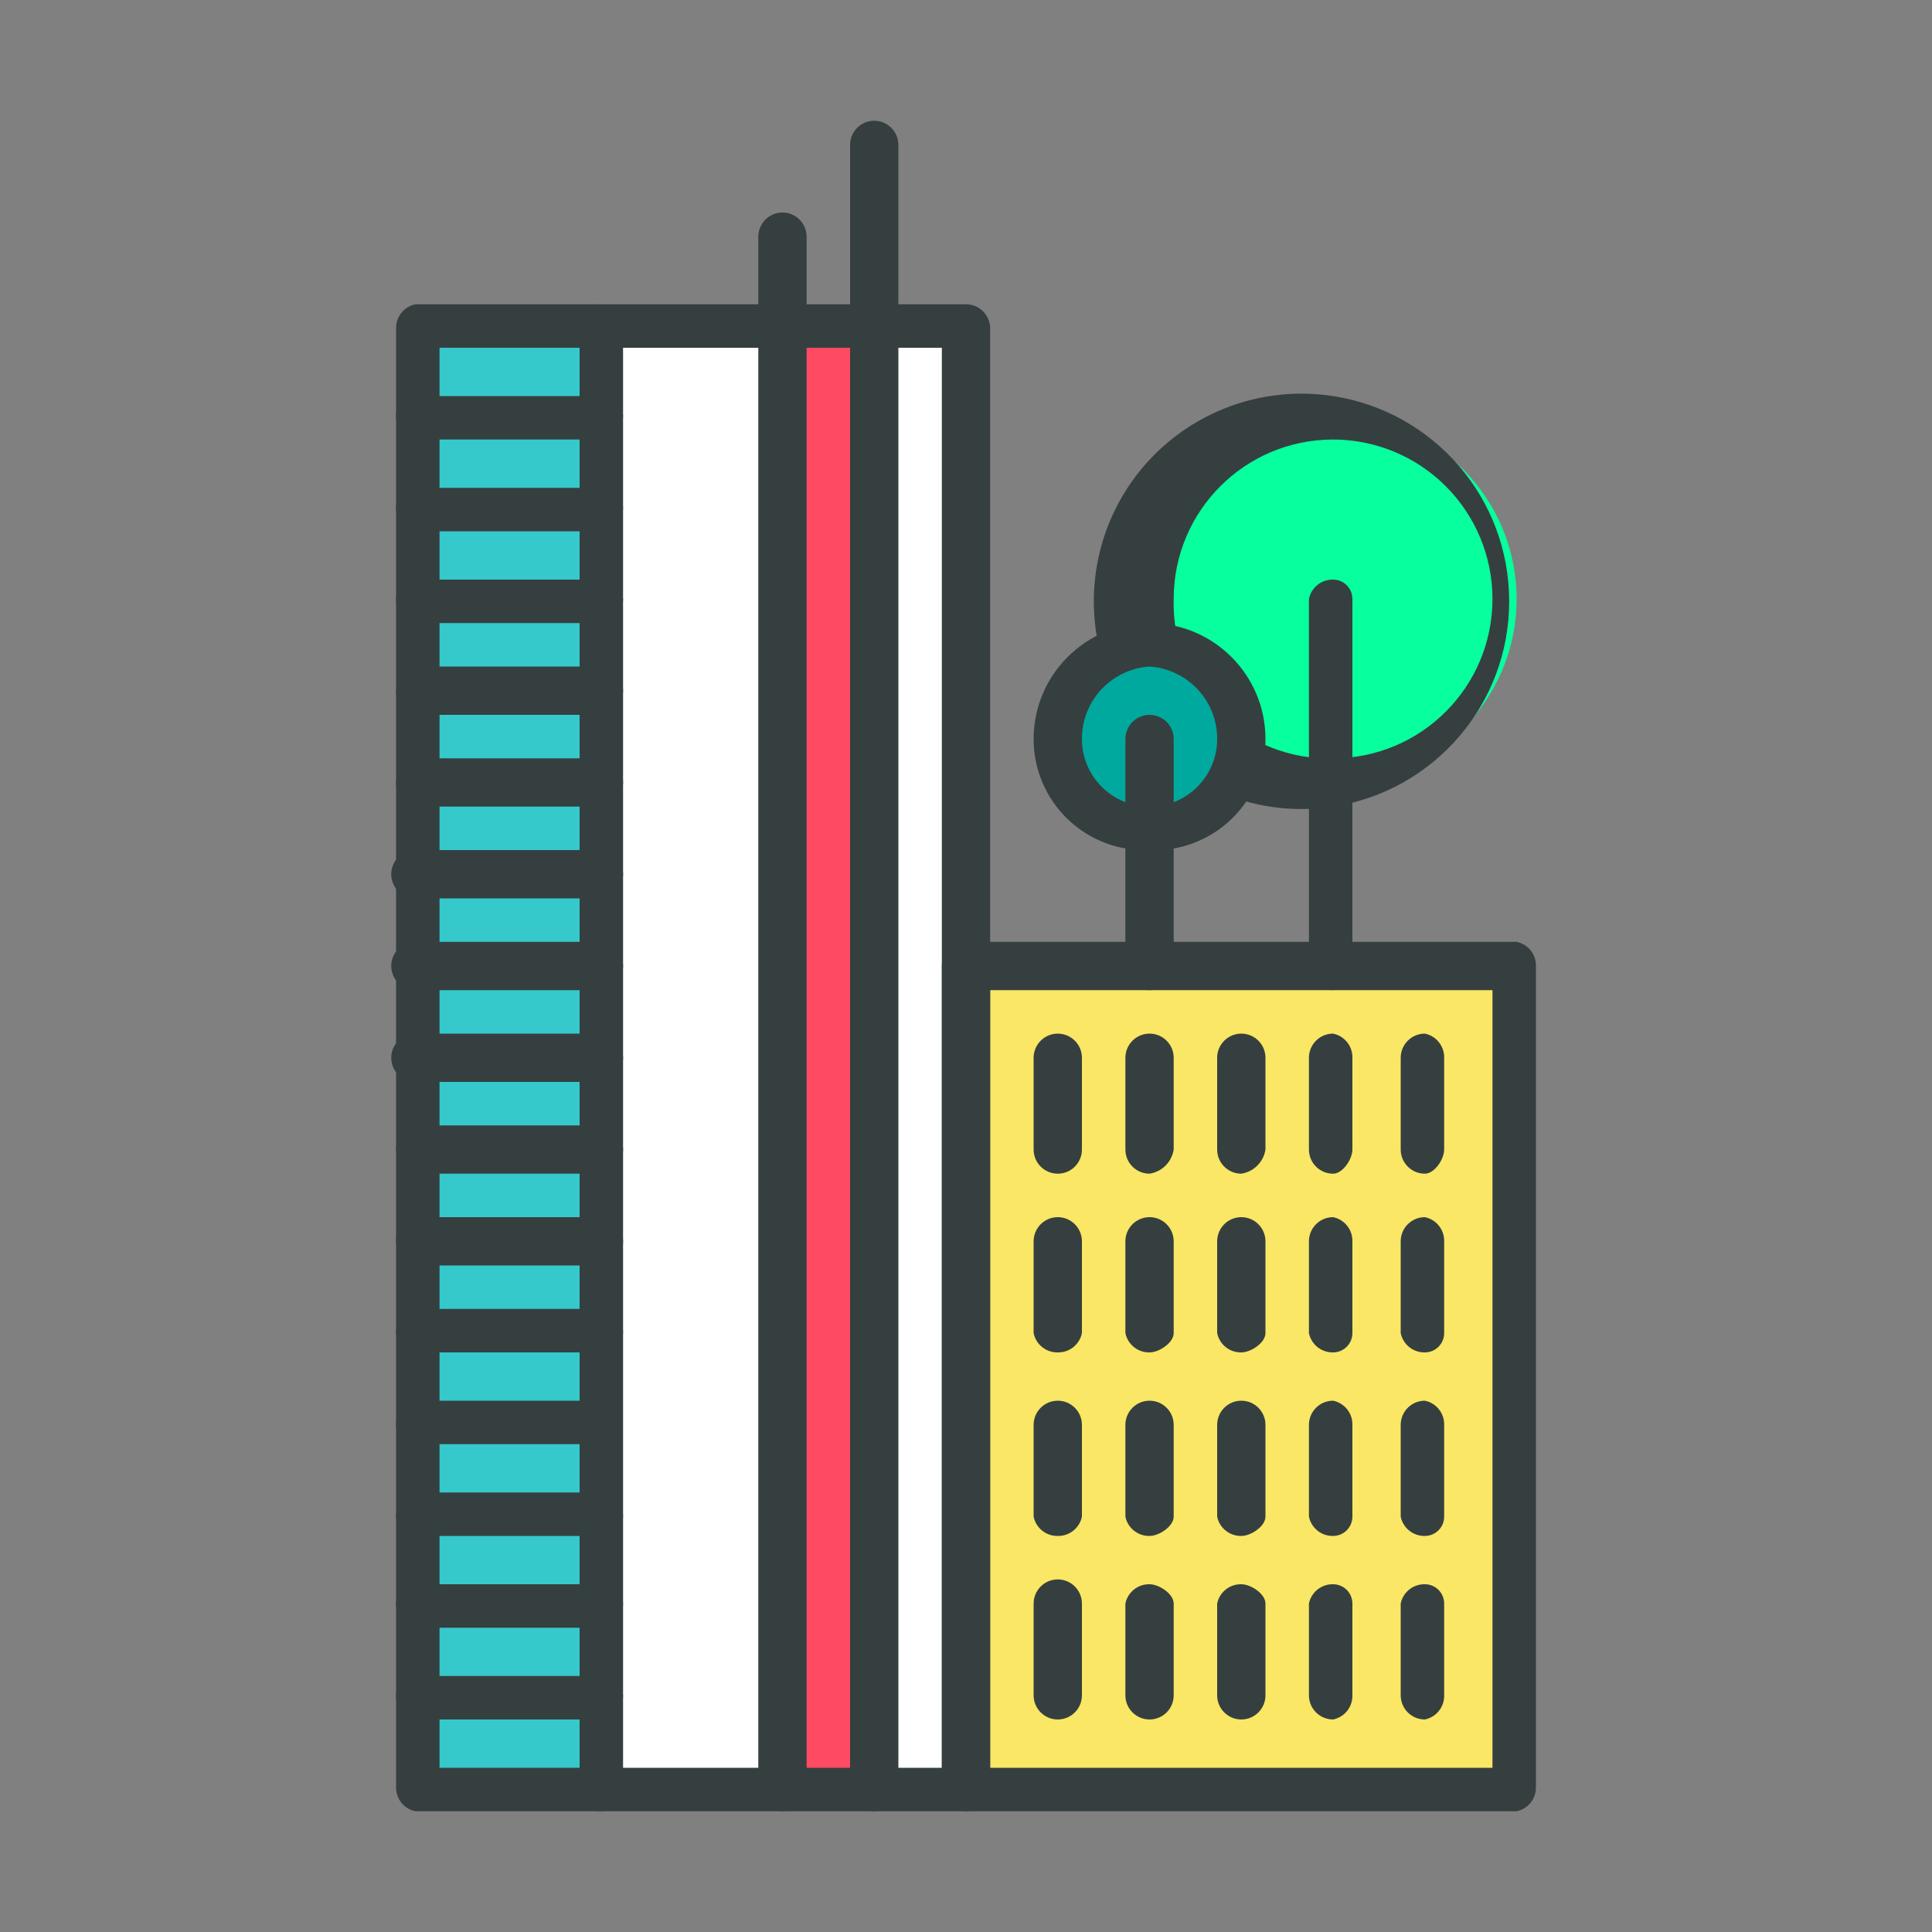
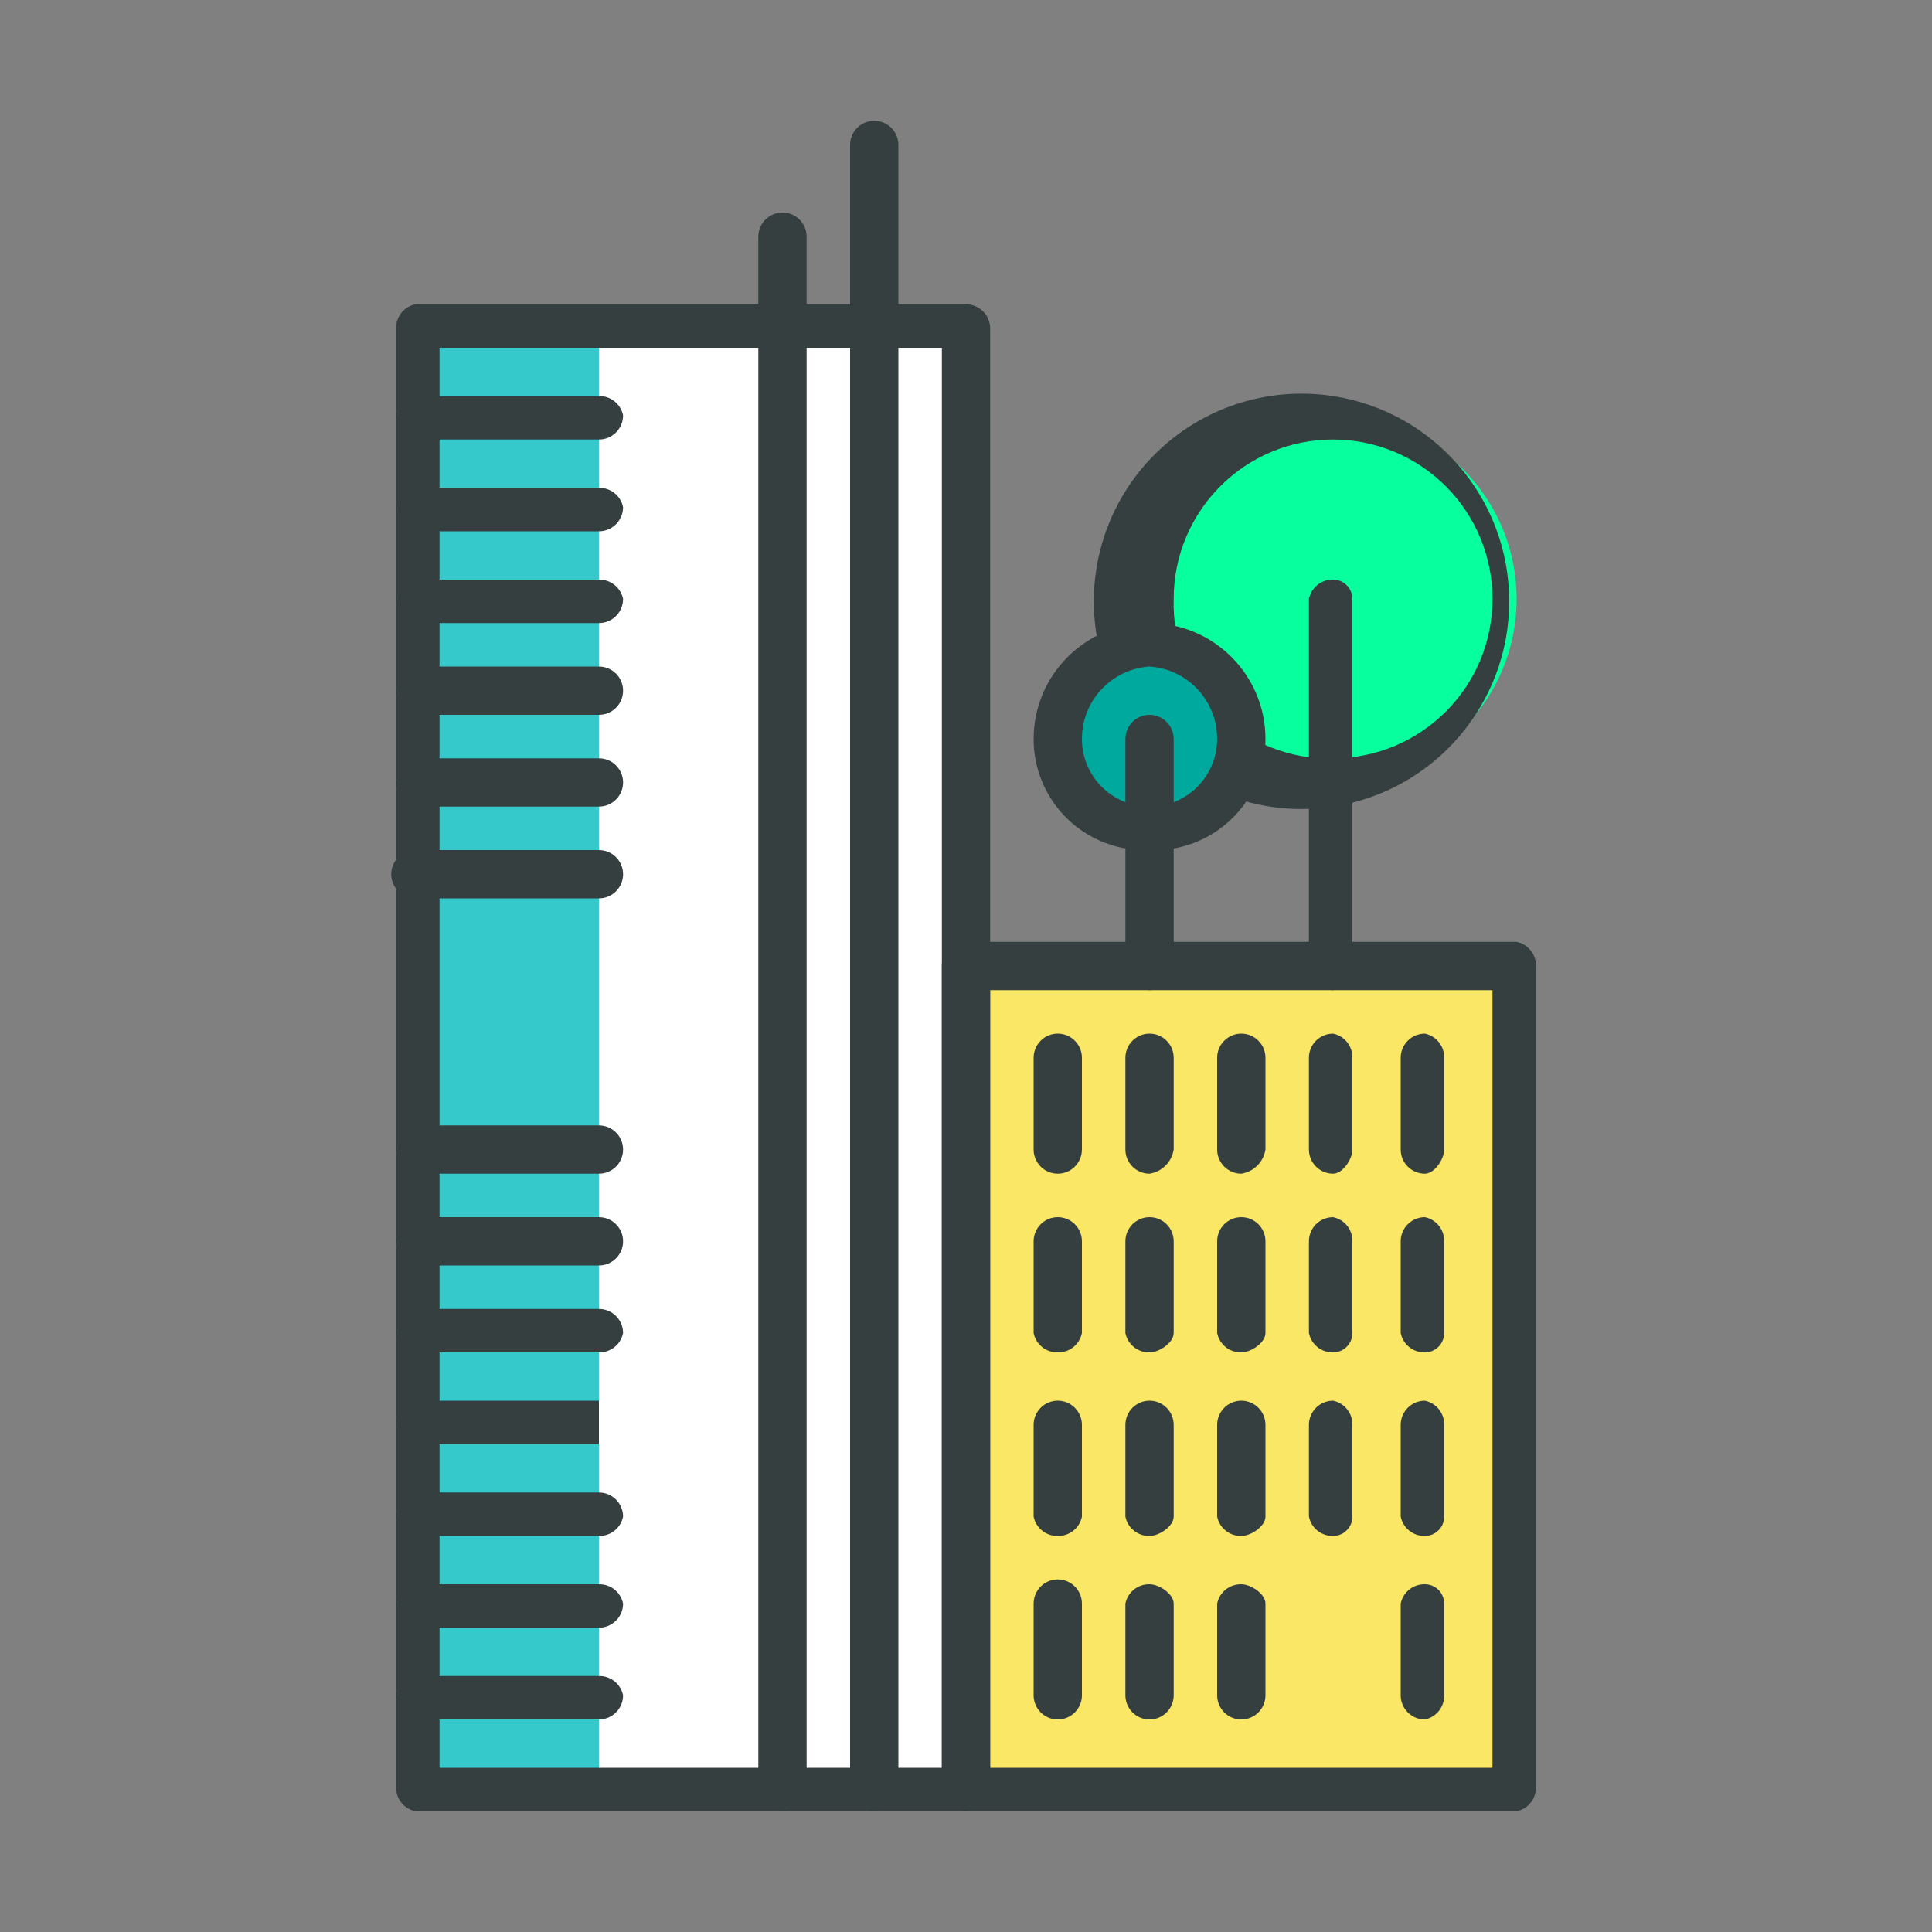
<svg xmlns="http://www.w3.org/2000/svg" width="40px" height="40px" viewBox="0 0 40 40" version="1.1">
  <rect x="0" y="0" width="40" height="40" fill="#808080" stroke="none" />
  <title>infraestructuras</title>
  <desc>Created with Sketch.</desc>
  <g id="infraestructuras" stroke="none" stroke-width="1" fill="none" fill-rule="evenodd">
    <g id="Nuevos_Iconos_Iberdrola-10" transform="translate(8, 2)" fill-rule="nonzero">
      <rect id="Rectangle" fill="#FFFFFF" x="4.4" y="4.8" width="7.6" height="30.28" />
-       <rect id="Rectangle" fill="#FF4A63" x="8.2" y="4.7" width="1.8" height="30.27" />
      <rect id="Rectangle" fill="#F9E765" x="12.1" y="17.7" width="11.1" height="17.13" />
      <rect id="Rectangle" fill="#35C9CB" x="0.6" y="4.8" width="3.8" height="30.28" />
      <path d="M23.4,10.4 C23.4,12.499 21.699,14.2 19.6,14.2 C17.501,14.2 15.8,12.499 15.8,10.4 C15.8,8.301 17.501,6.6 19.6,6.6 C20.608,6.6 21.574,7 22.287,7.713 C23,8.426 23.4,9.392 23.4,10.4 L23.4,10.4 Z" id="Path" fill="#07FF9D" />
      <path d="M19.6,18.5 C19.324,18.5 19.1,18.276 19.1,18 L19.1,10.4 C19.148,10.163 19.359,9.995 19.6,10 C19.821,10 20,10.179 20,10.4 L20,18 C20.005,18.241 19.837,18.452 19.6,18.5 Z" id="Path" fill="#363F40" />
      <path d="M19.6,14.7 C17.926,14.958 16.257,14.208 15.336,12.787 C14.416,11.365 14.416,9.535 15.336,8.113 C16.257,6.692 17.926,5.942 19.6,6.2 C21.698,6.523 23.246,8.328 23.246,10.45 C23.246,12.572 21.698,14.377 19.6,14.7 L19.6,14.7 Z M19.6,7.1 C17.777,7.1 16.3,8.577 16.3,10.4 C16.272,11.284 16.611,12.139 17.236,12.764 C17.861,13.389 18.716,13.728 19.6,13.7 C21.423,13.7 22.9,12.223 22.9,10.4 C22.9,9.525 22.552,8.685 21.933,8.067 C21.315,7.448 20.475,7.1 19.6,7.1 L19.6,7.1 Z" id="Shape" fill="#363F40" />
      <path d="M17.7,13.3 C17.65,14.328 16.828,15.15 15.8,15.2 C14.751,15.2 13.9,14.349 13.9,13.3 C13.871,12.788 14.061,12.287 14.424,11.924 C14.787,11.561 15.288,11.371 15.8,11.4 C16.849,11.4 17.7,12.251 17.7,13.3 L17.7,13.3 Z" id="Path" fill="#00A99D" />
      <path d="M12,35.5 L0.6,35.5 C0.363,35.452 0.195,35.241 0.2,35 L0.2,4.8 C0.195,4.559 0.363,4.348 0.6,4.3 L12,4.3 C12.276,4.3 12.5,4.524 12.5,4.8 L12.5,35 C12.5,35.276 12.276,35.5 12,35.5 Z M1.1,34.6 L11.5,34.6 L11.5,5.2 L1.1,5.2 L1.1,34.6 Z" id="Shape" fill="#363F40" />
      <path d="M15.8,18.5 C15.524,18.5 15.3,18.276 15.3,18 L15.3,13.3 C15.3,13.024 15.524,12.8 15.8,12.8 C16.076,12.8 16.3,13.024 16.3,13.3 L16.3,18 C16.3,18.276 16.076,18.5 15.8,18.5 Z" id="Path" fill="#363F40" />
      <path d="M15.8,15.6 C15.173,15.627 14.562,15.397 14.109,14.963 C13.655,14.528 13.399,13.928 13.4,13.3 C13.4,11.975 14.475,10.9 15.8,10.9 C17.125,10.9 18.2,11.975 18.2,13.3 C18.201,13.928 17.945,14.528 17.491,14.963 C17.038,15.397 16.427,15.627 15.8,15.6 Z M15.8,11.8 C15.011,11.853 14.398,12.509 14.4,13.3 C14.4,14.073 15.027,14.7 15.8,14.7 C16.573,14.7 17.2,14.073 17.2,13.3 C17.202,12.509 16.589,11.853 15.8,11.8 L15.8,11.8 Z" id="Shape" fill="#363F40" />
      <path d="M13.9,22.3 C13.624,22.3 13.4,22.076 13.4,21.8 L13.4,19.9 C13.4,19.624 13.624,19.4 13.9,19.4 C14.176,19.4 14.4,19.624 14.4,19.9 L14.4,21.8 C14.4,22.076 14.176,22.3 13.9,22.3 L13.9,22.3 Z" id="Path" fill="#363F40" />
      <path d="M15.8,22.3 C15.524,22.3 15.3,22.076 15.3,21.8 L15.3,19.9 C15.3,19.624 15.524,19.4 15.8,19.4 C16.076,19.4 16.3,19.624 16.3,19.9 L16.3,21.8 C16.26,22.058 16.058,22.26 15.8,22.3 Z" id="Path" fill="#363F40" />
      <path d="M17.7,22.3 C17.424,22.3 17.2,22.076 17.2,21.8 L17.2,19.9 C17.2,19.624 17.424,19.4 17.7,19.4 C17.976,19.4 18.2,19.624 18.2,19.9 L18.2,21.8 C18.16,22.058 17.958,22.26 17.7,22.3 Z" id="Path" fill="#363F40" />
      <path d="M19.6,22.3 C19.324,22.3 19.1,22.076 19.1,21.8 L19.1,19.9 C19.1,19.624 19.324,19.4 19.6,19.4 C19.837,19.448 20.005,19.659 20,19.9 L20,21.8 C20,22 19.8,22.3 19.6,22.3 Z" id="Path" fill="#363F40" />
      <path d="M21.5,22.3 C21.224,22.3 21,22.076 21,21.8 L21,19.9 C21,19.624 21.224,19.4 21.5,19.4 C21.737,19.448 21.905,19.659 21.9,19.9 L21.9,21.8 C21.9,22 21.7,22.3 21.5,22.3 Z" id="Path" fill="#363F40" />
      <path d="M23.4,35.5 L12,35.5 C11.724,35.5 11.5,35.276 11.5,35 L11.5,18 C11.5,17.724 11.724,17.5 12,17.5 L23.4,17.5 C23.637,17.548 23.805,17.759 23.8,18 L23.8,35 C23.805,35.241 23.637,35.452 23.4,35.5 Z M22.9,34.6 L22.9,18.5 L12.5,18.5 L12.5,34.6" id="Shape" fill="#363F40" />
      <path d="M13.9,26 C13.659,26.005 13.448,25.837 13.4,25.6 L13.4,23.7 C13.4,23.424 13.624,23.2 13.9,23.2 C14.176,23.2 14.4,23.424 14.4,23.7 L14.4,25.6 C14.352,25.837 14.141,26.005 13.9,26 L13.9,26 Z" id="Path" fill="#363F40" />
      <path d="M15.8,26 C15.559,26.005 15.348,25.837 15.3,25.6 L15.3,23.7 C15.3,23.424 15.524,23.2 15.8,23.2 C16.076,23.2 16.3,23.424 16.3,23.7 L16.3,25.6 C16.3,25.8 16,26 15.8,26 Z" id="Path" fill="#363F40" />
      <path d="M17.7,26 C17.459,26.005 17.248,25.837 17.2,25.6 L17.2,23.7 C17.2,23.424 17.424,23.2 17.7,23.2 C17.976,23.2 18.2,23.424 18.2,23.7 L18.2,25.6 C18.2,25.8 17.9,26 17.7,26 Z" id="Path" fill="#363F40" />
      <path d="M19.6,26 C19.359,26.005 19.148,25.837 19.1,25.6 L19.1,23.7 C19.1,23.424 19.324,23.2 19.6,23.2 C19.837,23.248 20.005,23.459 20,23.7 L20,25.6 C20,25.821 19.821,26 19.6,26 Z" id="Path" fill="#363F40" />
      <path d="M21.5,26 C21.259,26.005 21.048,25.837 21,25.6 L21,23.7 C21,23.424 21.224,23.2 21.5,23.2 C21.737,23.248 21.905,23.459 21.9,23.7 L21.9,25.6 C21.9,25.821 21.721,26 21.5,26 Z" id="Path" fill="#363F40" />
      <path d="M13.9,29.8 C13.659,29.805 13.448,29.637 13.4,29.4 L13.4,27.5 C13.4,27.224 13.624,27 13.9,27 C14.176,27 14.4,27.224 14.4,27.5 L14.4,29.4 C14.352,29.637 14.141,29.805 13.9,29.8 Z" id="Path" fill="#363F40" />
      <path d="M15.8,29.8 C15.559,29.805 15.348,29.637 15.3,29.4 L15.3,27.5 C15.3,27.224 15.524,27 15.8,27 C16.076,27 16.3,27.224 16.3,27.5 L16.3,29.4 C16.3,29.6 16,29.8 15.8,29.8 Z" id="Path" fill="#363F40" />
      <path d="M17.7,29.8 C17.459,29.805 17.248,29.637 17.2,29.4 L17.2,27.5 C17.2,27.224 17.424,27 17.7,27 C17.976,27 18.2,27.224 18.2,27.5 L18.2,29.4 C18.2,29.6 17.9,29.8 17.7,29.8 Z" id="Path" fill="#363F40" />
      <path d="M19.6,29.8 C19.359,29.805 19.148,29.637 19.1,29.4 L19.1,27.5 C19.1,27.224 19.324,27 19.6,27 C19.837,27.048 20.005,27.259 20,27.5 L20,29.4 C20,29.621 19.821,29.8 19.6,29.8 Z" id="Path" fill="#363F40" />
      <path d="M21.5,29.8 C21.259,29.805 21.048,29.637 21,29.4 L21,27.5 C21,27.224 21.224,27 21.5,27 C21.737,27.048 21.905,27.259 21.9,27.5 L21.9,29.4 C21.9,29.621 21.721,29.8 21.5,29.8 Z" id="Path" fill="#363F40" />
      <path d="M13.9,33.6 C13.624,33.6 13.4,33.376 13.4,33.1 L13.4,31.2 C13.4,30.924 13.624,30.7 13.9,30.7 C14.176,30.7 14.4,30.924 14.4,31.2 L14.4,33.1 C14.4,33.376 14.176,33.6 13.9,33.6 Z" id="Path" fill="#363F40" />
      <path d="M15.8,33.6 C15.524,33.6 15.3,33.376 15.3,33.1 L15.3,31.2 C15.348,30.963 15.559,30.795 15.8,30.8 C16,30.8 16.3,31 16.3,31.2 L16.3,33.1 C16.3,33.376 16.076,33.6 15.8,33.6 L15.8,33.6 Z" id="Path" fill="#363F40" />
      <path d="M17.7,33.6 C17.424,33.6 17.2,33.376 17.2,33.1 L17.2,31.2 C17.248,30.963 17.459,30.795 17.7,30.8 C17.9,30.8 18.2,31 18.2,31.2 L18.2,33.1 C18.2,33.376 17.976,33.6 17.7,33.6 L17.7,33.6 Z" id="Path" fill="#363F40" />
-       <path d="M19.6,33.6 C19.324,33.6 19.1,33.376 19.1,33.1 L19.1,31.2 C19.148,30.963 19.359,30.795 19.6,30.8 C19.821,30.8 20,30.979 20,31.2 L20,33.1 C20.005,33.341 19.837,33.552 19.6,33.6 Z" id="Path" fill="#363F40" />
      <path d="M21.5,33.6 C21.224,33.6 21,33.376 21,33.1 L21,31.2 C21.048,30.963 21.259,30.795 21.5,30.8 C21.721,30.8 21.9,30.979 21.9,31.2 L21.9,33.1 C21.905,33.341 21.737,33.552 21.5,33.6 Z" id="Path" fill="#363F40" />
-       <path d="M4.4,35.5 C4.163,35.452 3.995,35.241 4,35 L4,4.8 C3.995,4.559 4.163,4.348 4.4,4.3 C4.676,4.3 4.9,4.524 4.9,4.8 L4.9,35 C4.9,35.276 4.676,35.5 4.4,35.5 Z" id="Path" fill="#363F40" />
      <path d="M4.4,33.6 L0.6,33.6 C0.363,33.552 0.195,33.341 0.2,33.1 C0.2,32.879 0.379,32.7 0.6,32.7 L4.4,32.7 C4.641,32.695 4.852,32.863 4.9,33.1 C4.9,33.376 4.676,33.6 4.4,33.6 Z" id="Path" fill="#363F40" />
      <path d="M4.4,31.7 L0.6,31.7 C0.363,31.652 0.195,31.441 0.2,31.2 C0.2,30.979 0.379,30.8 0.6,30.8 L4.4,30.8 C4.641,30.795 4.852,30.963 4.9,31.2 C4.9,31.476 4.676,31.7 4.4,31.7 Z" id="Path" fill="#363F40" />
      <path d="M4.4,29.8 L0.6,29.8 C0.379,29.8 0.2,29.621 0.2,29.4 C0.195,29.159 0.363,28.948 0.6,28.9 L4.4,28.9 C4.676,28.9 4.9,29.124 4.9,29.4 C4.852,29.637 4.641,29.805 4.4,29.8 Z" id="Path" fill="#363F40" />
      <path d="M4.4,27.9 L0.6,27.9 C0.379,27.9 0.2,27.721 0.2,27.5 C0.195,27.259 0.363,27.048 0.6,27 L4.4,27" id="Path" fill="#363F40" />
      <path d="M4.4,26 L0.6,26 C0.379,26 0.2,25.821 0.2,25.6 C0.195,25.359 0.363,25.148 0.6,25.1 L4.4,25.1 C4.676,25.1 4.9,25.324 4.9,25.6 C4.852,25.837 4.641,26.005 4.4,26 Z" id="Path" fill="#363F40" />
      <path d="M4.4,24.2 L0.6,24.2 C0.4,24.2 0.2,23.9 0.2,23.7 C0.195,23.459 0.363,23.248 0.6,23.2 L4.4,23.2 C4.676,23.2 4.9,23.424 4.9,23.7 C4.9,23.976 4.676,24.2 4.4,24.2 Z" id="Path" fill="#363F40" />
      <path d="M4.4,22.3 L0.6,22.3 C0.4,22.3 0.2,22 0.2,21.8 C0.195,21.559 0.363,21.348 0.6,21.3 L4.4,21.3 C4.676,21.3 4.9,21.524 4.9,21.8 C4.9,22.076 4.676,22.3 4.4,22.3 Z" id="Path" fill="#363F40" />
-       <path d="M4.4,20.4 L0.6,20.4 C0.324,20.4 0.1,20.176 0.1,19.9 C0.1,19.624 0.324,19.4 0.6,19.4 L4.4,19.4 C4.676,19.4 4.9,19.624 4.9,19.9 C4.9,20.176 4.676,20.4 4.4,20.4 L4.4,20.4 Z" id="Path" fill="#363F40" />
-       <path d="M4.4,18.5 L0.6,18.5 C0.324,18.5 0.1,18.276 0.1,18 C0.1,17.724 0.324,17.5 0.6,17.5 L4.4,17.5 C4.676,17.5 4.9,17.724 4.9,18 C4.9,18.276 4.676,18.5 4.4,18.5 L4.4,18.5 Z" id="Path" fill="#363F40" />
      <path d="M4.4,16.6 L0.6,16.6 C0.324,16.6 0.1,16.376 0.1,16.1 C0.1,15.824 0.324,15.6 0.6,15.6 L4.4,15.6 C4.676,15.6 4.9,15.824 4.9,16.1 C4.9,16.376 4.676,16.6 4.4,16.6 L4.4,16.6 Z" id="Path" fill="#363F40" />
      <path d="M4.4,14.7 L0.6,14.7 C0.363,14.652 0.195,14.441 0.2,14.2 C0.2,14 0.4,13.7 0.6,13.7 L4.4,13.7 C4.676,13.7 4.9,13.924 4.9,14.2 C4.9,14.476 4.676,14.7 4.4,14.7 Z" id="Path" fill="#363F40" />
      <path d="M4.4,12.8 L0.6,12.8 C0.363,12.752 0.195,12.541 0.2,12.3 C0.2,12.1 0.4,11.8 0.6,11.8 L4.4,11.8 C4.676,11.8 4.9,12.024 4.9,12.3 C4.9,12.576 4.676,12.8 4.4,12.8 Z" id="Path" fill="#363F40" />
      <path d="M4.4,10.9 L0.6,10.9 C0.363,10.852 0.195,10.641 0.2,10.4 C0.2,10.179 0.379,10 0.6,10 L4.4,10 C4.641,9.995 4.852,10.163 4.9,10.4 C4.9,10.676 4.676,10.9 4.4,10.9 Z" id="Path" fill="#363F40" />
      <path d="M4.4,9 L0.6,9 C0.363,8.952 0.195,8.741 0.2,8.5 C0.2,8.279 0.379,8.1 0.6,8.1 L4.4,8.1 C4.641,8.095 4.852,8.263 4.9,8.5 C4.9,8.776 4.676,9 4.4,9 Z" id="Path" fill="#363F40" />
      <path d="M4.4,7.1 L0.6,7.1 C0.363,7.052 0.195,6.841 0.2,6.6 C0.2,6.379 0.379,6.2 0.6,6.2 L4.4,6.2 C4.641,6.195 4.852,6.363 4.9,6.6 C4.9,6.876 4.676,7.1 4.4,7.1 L4.4,7.1 Z" id="Path" fill="#363F40" />
      <path d="M8.2,35.5 C7.924,35.5 7.7,35.276 7.7,35 L7.7,2.9 C7.7,2.624 7.924,2.4 8.2,2.4 C8.476,2.4 8.7,2.624 8.7,2.9 L8.7,35 C8.7,35.276 8.476,35.5 8.2,35.5 Z" id="Path" fill="#363F40" />
      <path d="M10.1,35.5 C9.824,35.5 9.6,35.276 9.6,35 L9.6,1 C9.6,0.724 9.824,0.5 10.1,0.5 C10.376,0.5 10.6,0.724 10.6,1 L10.6,35 C10.6,35.276 10.376,35.5 10.1,35.5 Z" id="Path" fill="#363F40" />
    </g>
  </g>
</svg>